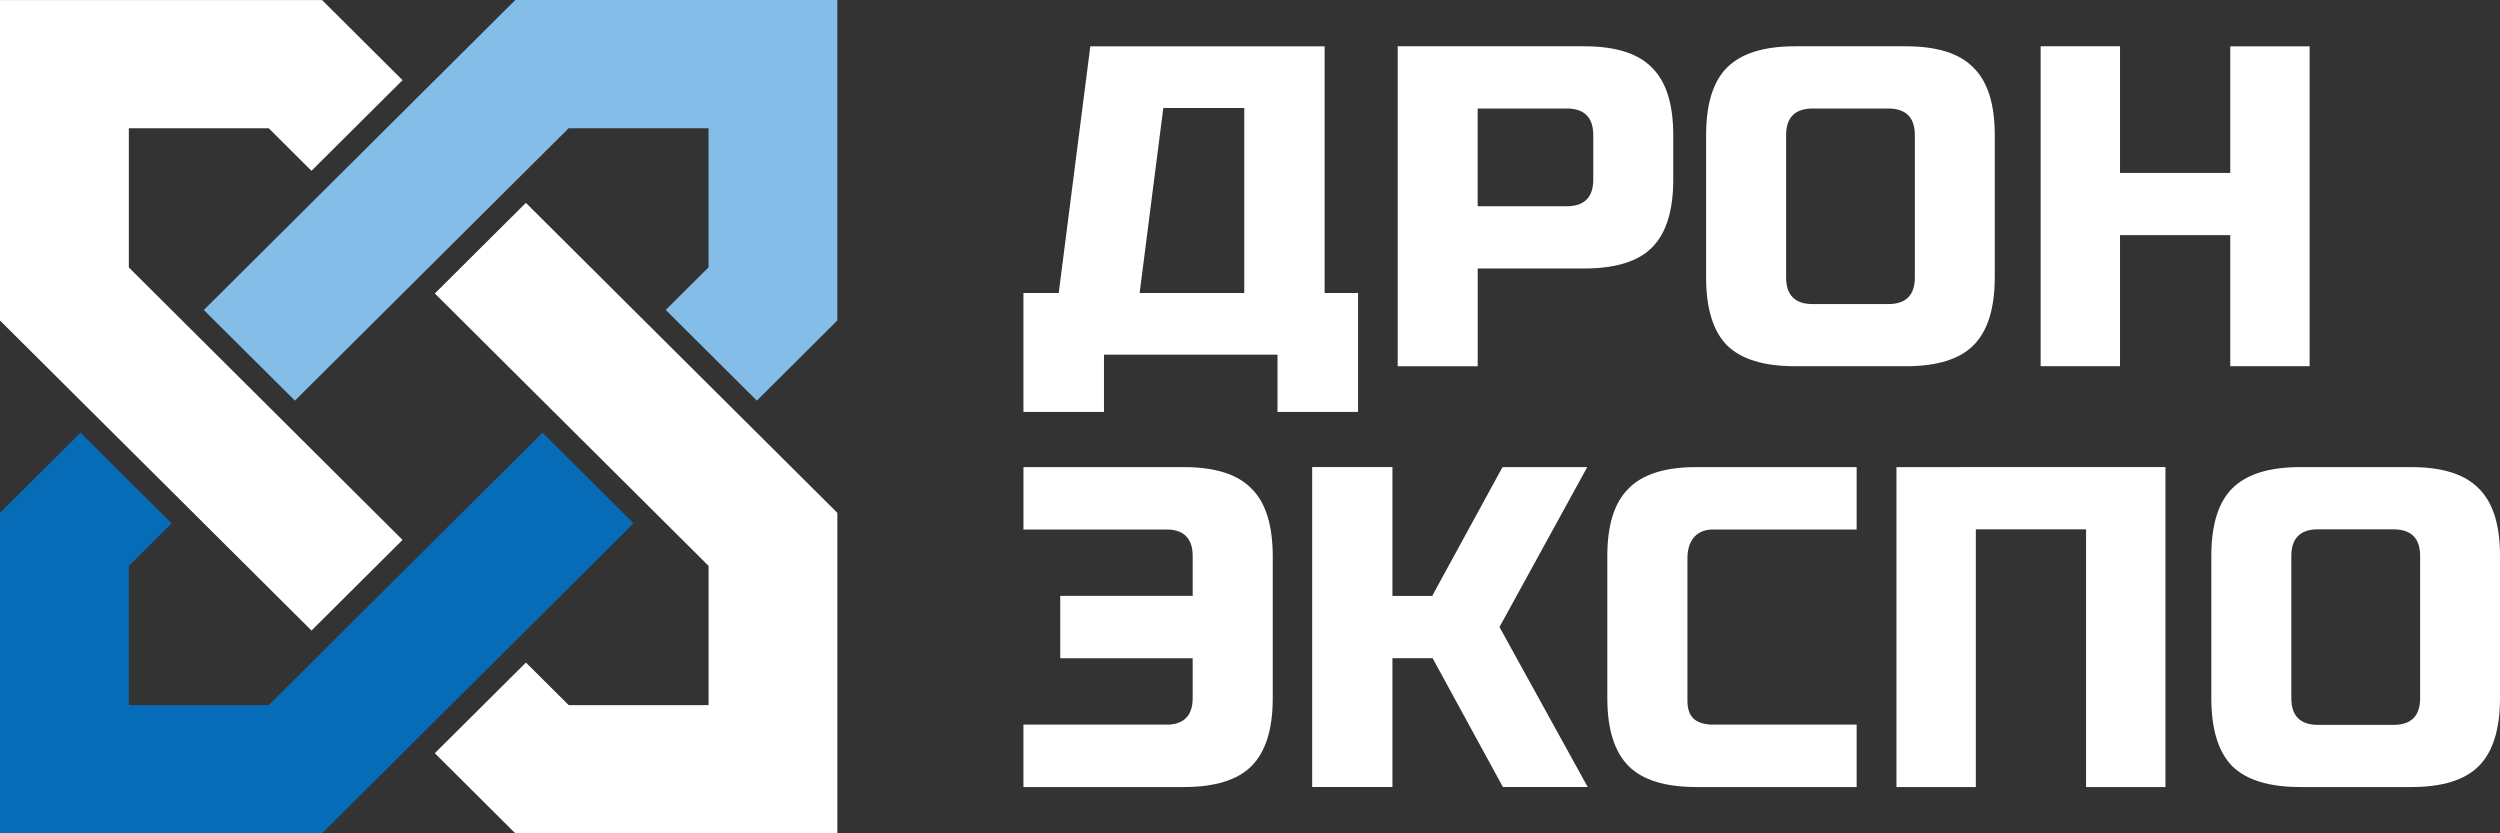
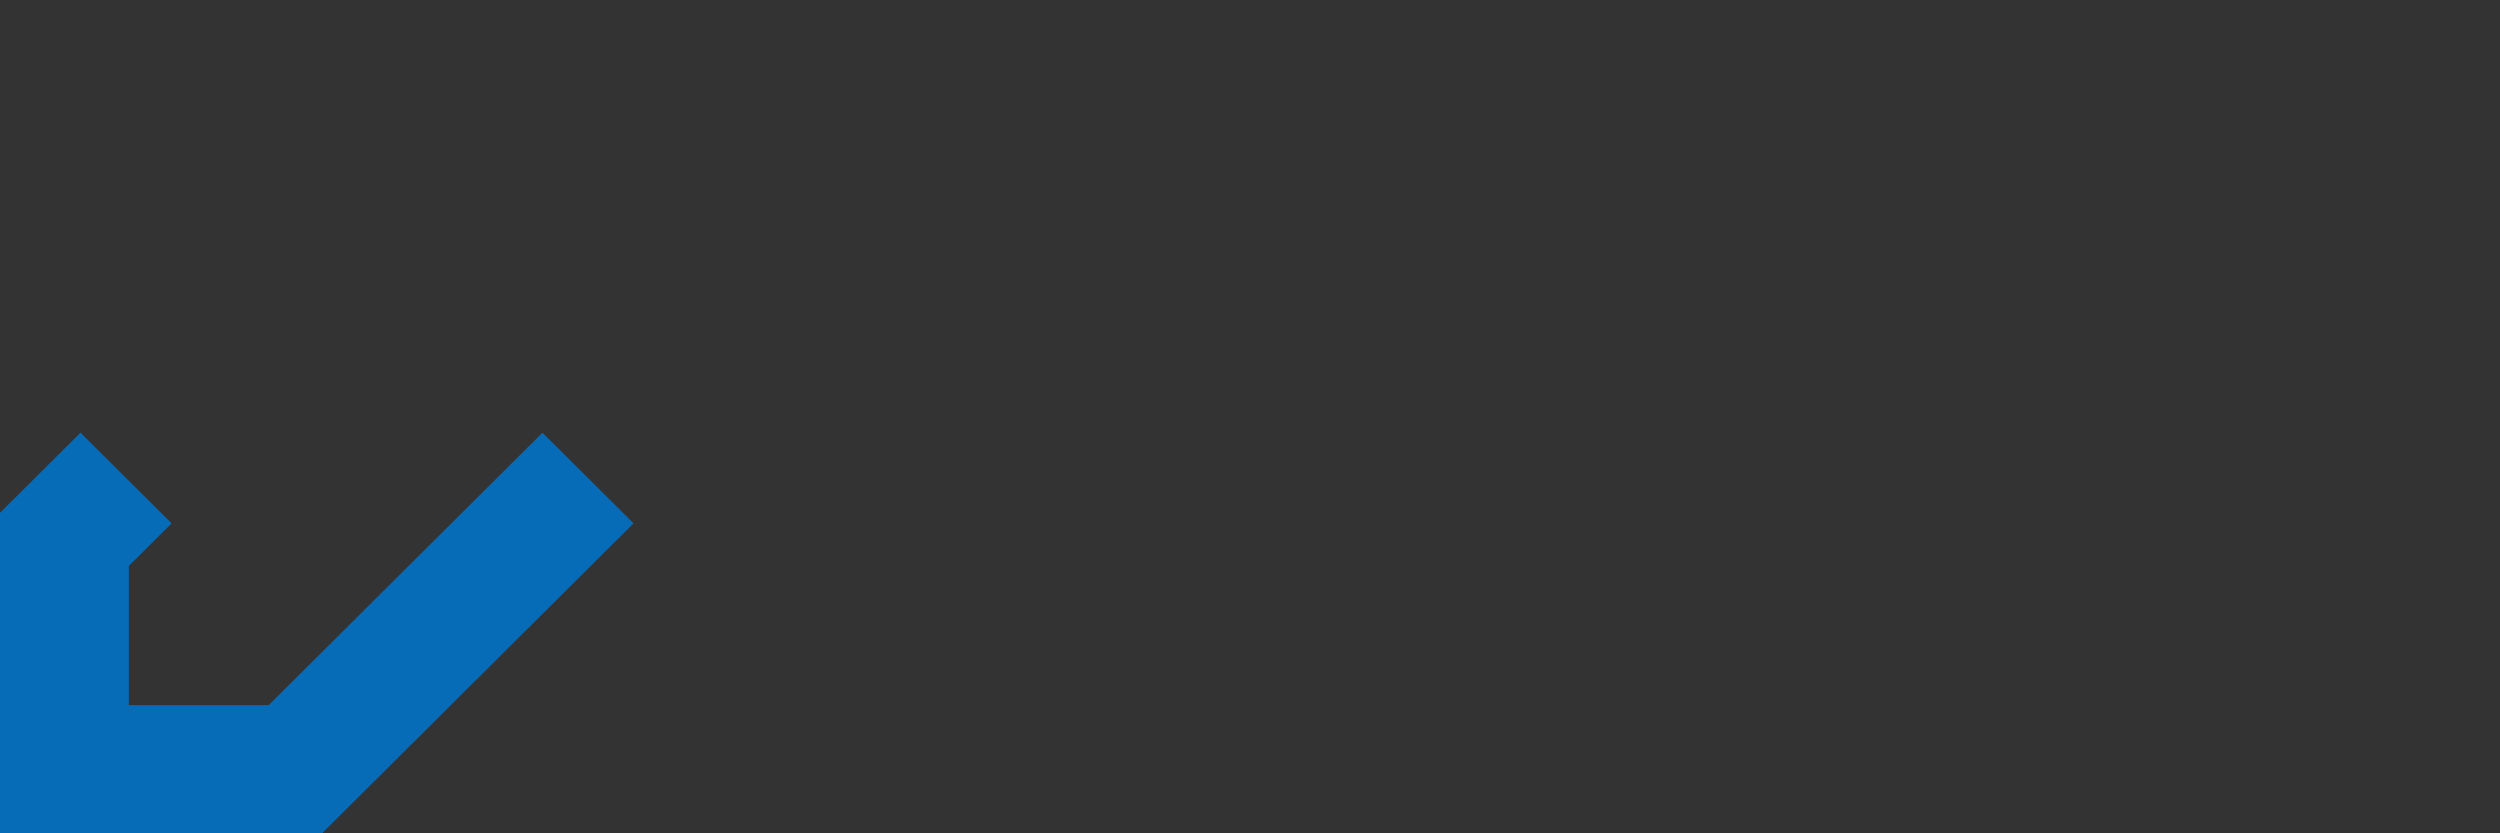
<svg xmlns="http://www.w3.org/2000/svg" width="120" height="40" fill="none" viewBox="0 0 120 40">
  <rect x="0" y="0" width="120" height="40" fill="#333333" stroke="none" />
-   <path fill="#fff" d="M14.952 30.265 0 15.385V.002h15.458l3.864 3.846-4.372 4.351-2.052-2.043H6.184v6.681l13.138 13.078z" />
  <path fill="#076cb8" d="M30.41 25.12 15.457 40H0V24.615l3.864-3.846 4.373 4.352-2.053 2.044v6.681h6.714l13.14-13.075z" />
-   <path fill="#fff" d="m25.242 9.737 14.951 14.88V40H24.735l-3.864-3.846 4.373-4.352 2.053 2.044h6.715v-6.682l-13.14-13.077z" />
-   <path fill="#83bde8" d="M9.783 14.88 24.735 0h15.457v15.383l-3.864 3.846-4.373-4.352 2.054-2.044V6.156h-6.714L14.156 19.23z" />
-   <path fill="#fff" d="M94.725 3.245q-1-1.023-3.24-1.023h-5.328q-2.238 0-3.262 1.023c-.667.667-1.002 1.75-1.002 3.241v6.826q0 2.24 1.002 3.264 1.023 1.002 3.262 1.003h5.329q2.238 0 3.239-1.003 1.022-1.022 1.024-3.264V6.49q.001-2.24-1.024-3.244m-2.812 10.07q0 1.279-1.279 1.28h-3.623q-1.277-.001-1.278-1.28V6.489q0-1.279 1.278-1.28h3.623q1.279.001 1.279 1.28zM63.582 14.063V2.223H52.335l-1.516 11.84h-1.694v5.71h3.866v-2.75h8.329v2.75h3.866v-5.71zm-3.857 0h-5.023l1.137-8.88h3.886zM107.053 2.222v6.079h-5.292V2.222h-3.81v15.354h3.81v-6.29h5.292v6.293c0-.072 0 .072 0 0h3.809V2.225h-3.809zM79.294 3.245q-1-1.023-3.242-1.023H67.09V17.58h3.84v-4.693h5.12q2.242-.001 3.243-1.003 1.023-1.022 1.023-3.263V6.488q0-2.239-1.023-3.243M76.477 8.62q-.001 1.279-1.28 1.28h-4.269V5.208h4.269q1.279 0 1.28 1.28zM118.978 23.444q-1-1.023-3.24-1.023h-5.33q-2.237 0-3.262 1.023-1.001 1.003-1.002 3.241v6.826q0 2.24 1.002 3.264 1.023 1.002 3.262 1.003h5.33q2.24 0 3.24-1.003Q120 35.753 120 33.511v-6.826q.004-2.236-1.022-3.241m-2.812 10.07q-.001 1.279-1.279 1.28h-3.624q-1.279-.001-1.279-1.28v-6.826q0-1.279 1.279-1.28h3.624q1.278.001 1.279 1.28zM89.119 34.782h-7.01c-.74-.055-1.112-.366-1.112-1.157v-6.826c0-.792.373-1.324 1.111-1.38h7.011v-2.998h-7.694q-2.246 0-3.248 1.023-1.025 1.003-1.025 3.241v6.826q0 2.24 1.025 3.264 1.003 1.002 3.248 1.003h7.694zM60.065 23.444q-1.002-1.023-3.245-1.023h-7.694v2.998h7.012c.737.055 1.11.476 1.11 1.267v1.915h-6.356v2.997h6.356v1.915c0 .79-.373 1.212-1.11 1.267h-7.013v2.998h7.698q2.243 0 3.245-1.002 1.024-1.023 1.024-3.263v-6.824q-.004-2.243-1.027-3.245M91.03 22.421v15.357h3.81v-12.37h5.291v12.37h3.81V22.42zM71.975 30.098q2.104-3.838 4.212-7.677H72.12q-1.688 3.094-3.375 6.184h-1.908V22.42h-3.853v15.357h3.853v-6.184h1.928l3.375 6.184h4.07z" />
</svg>